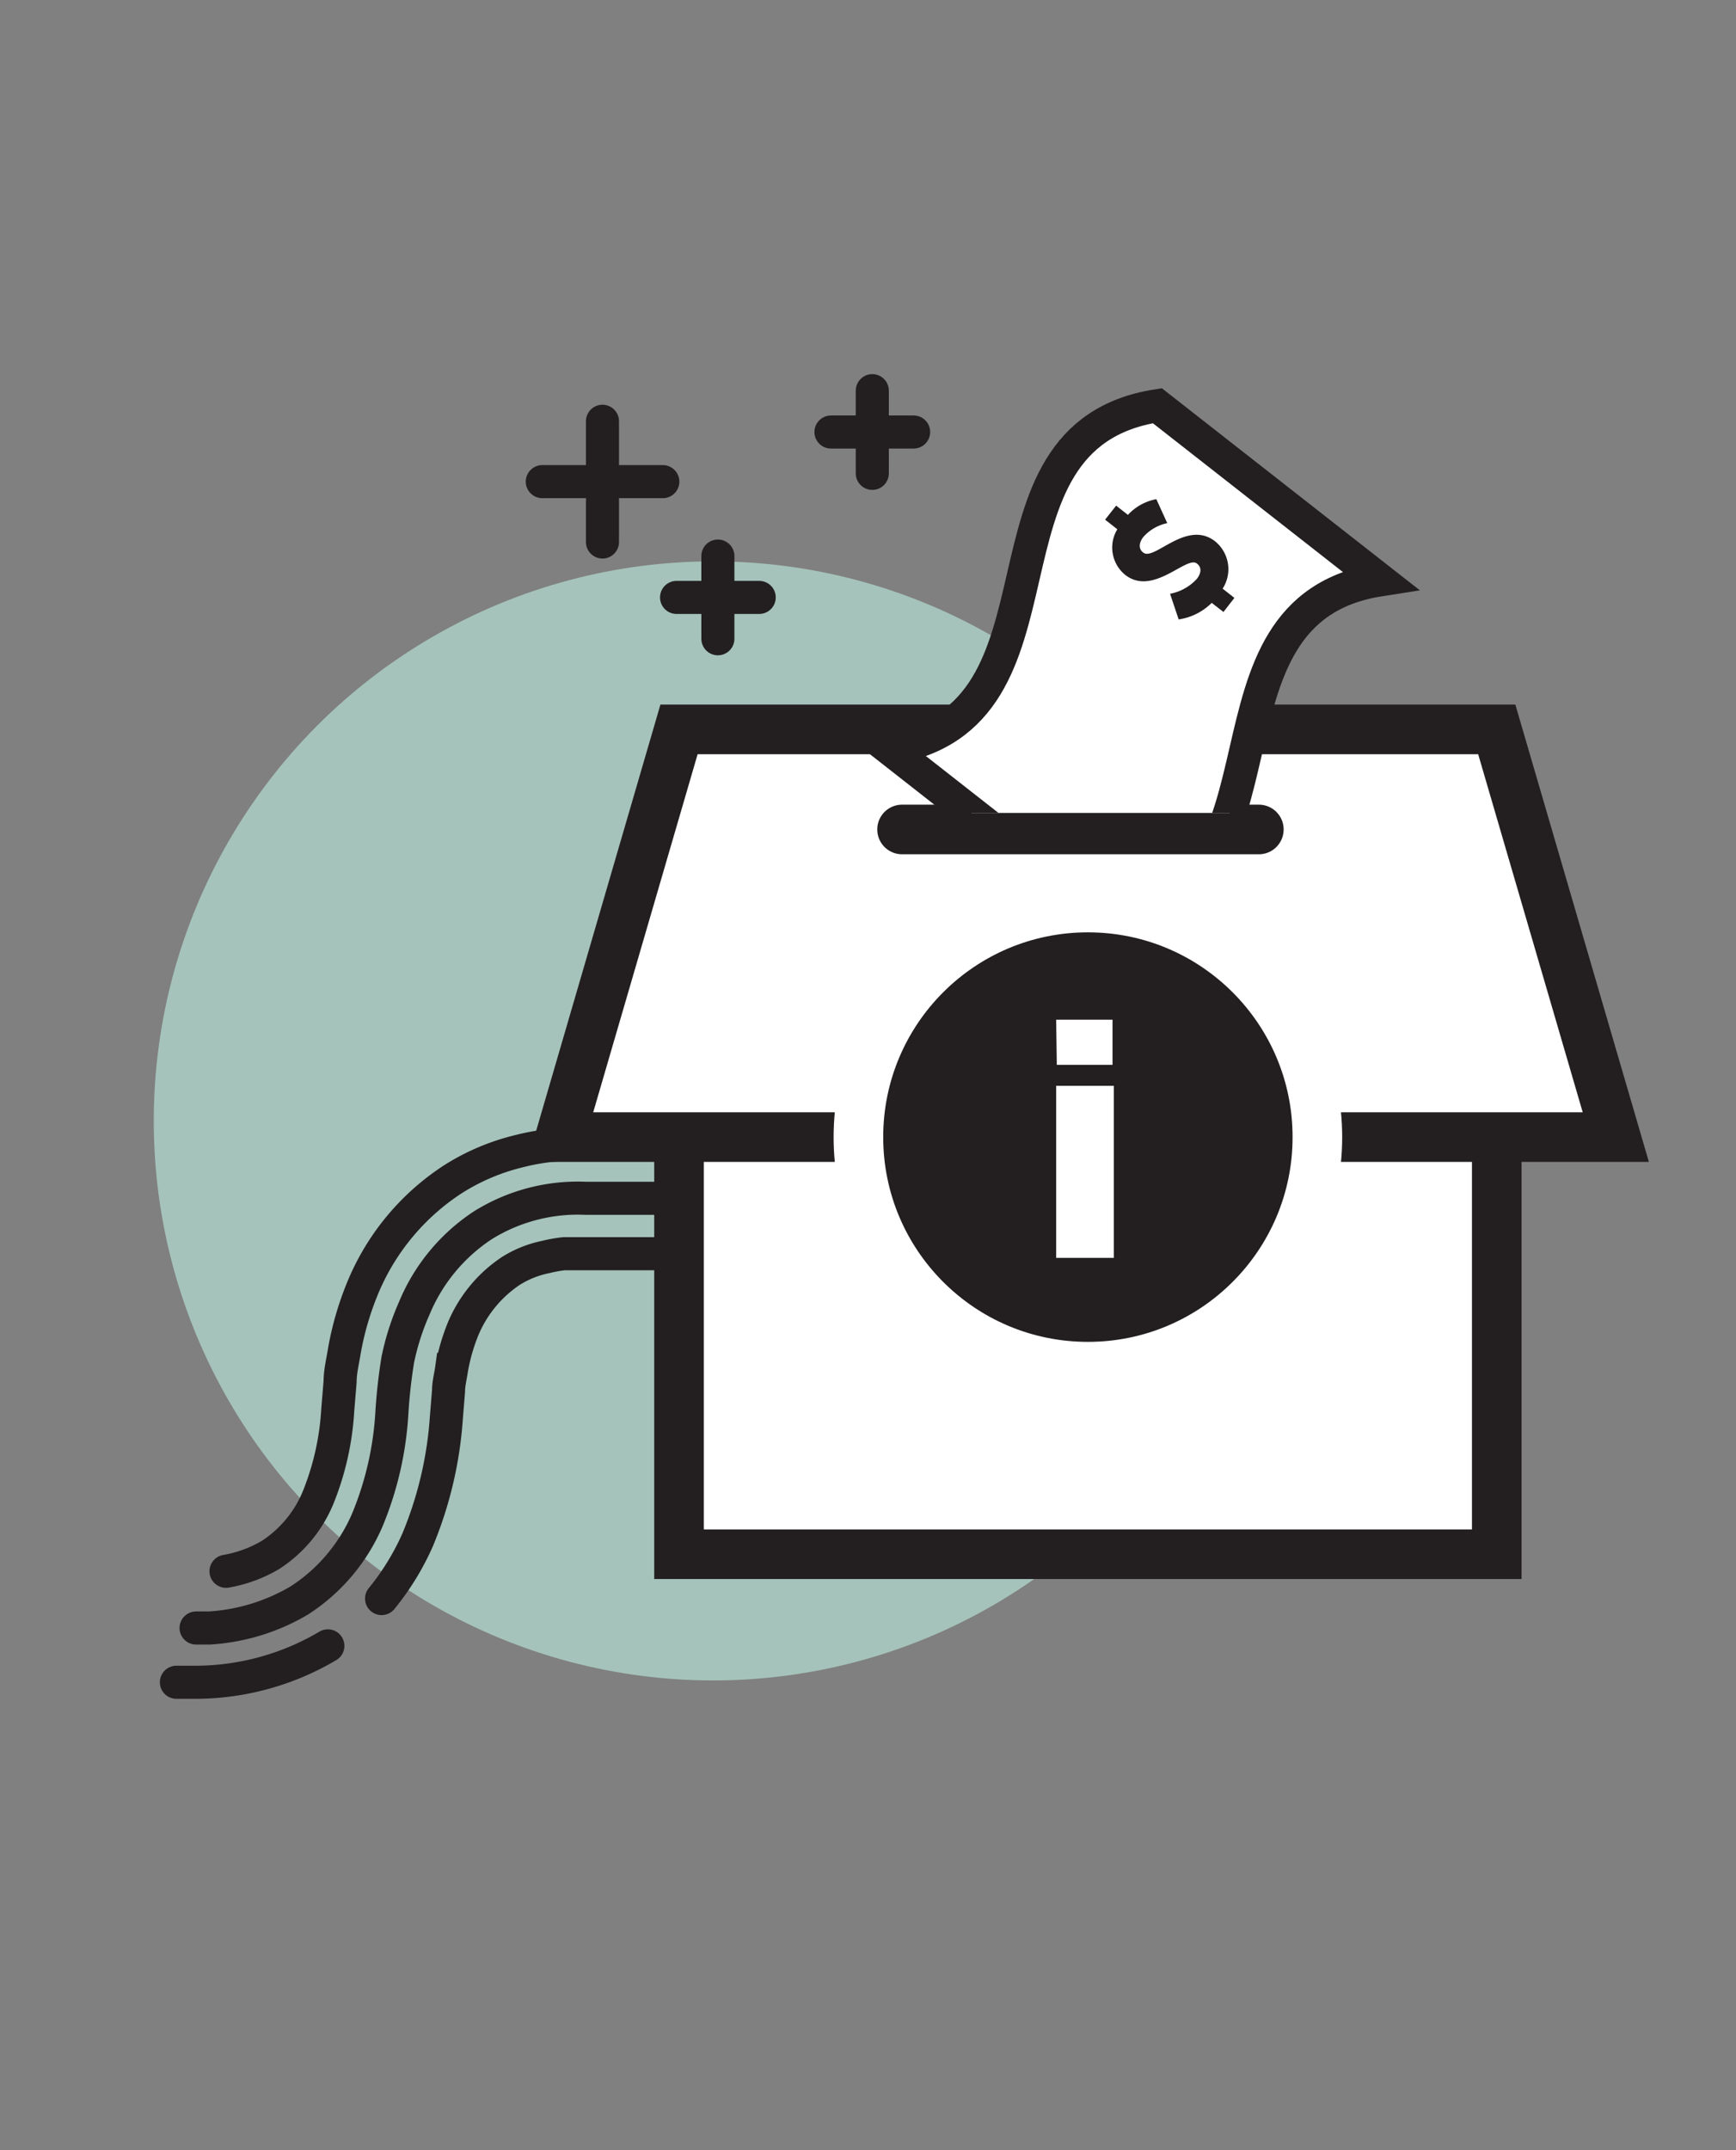
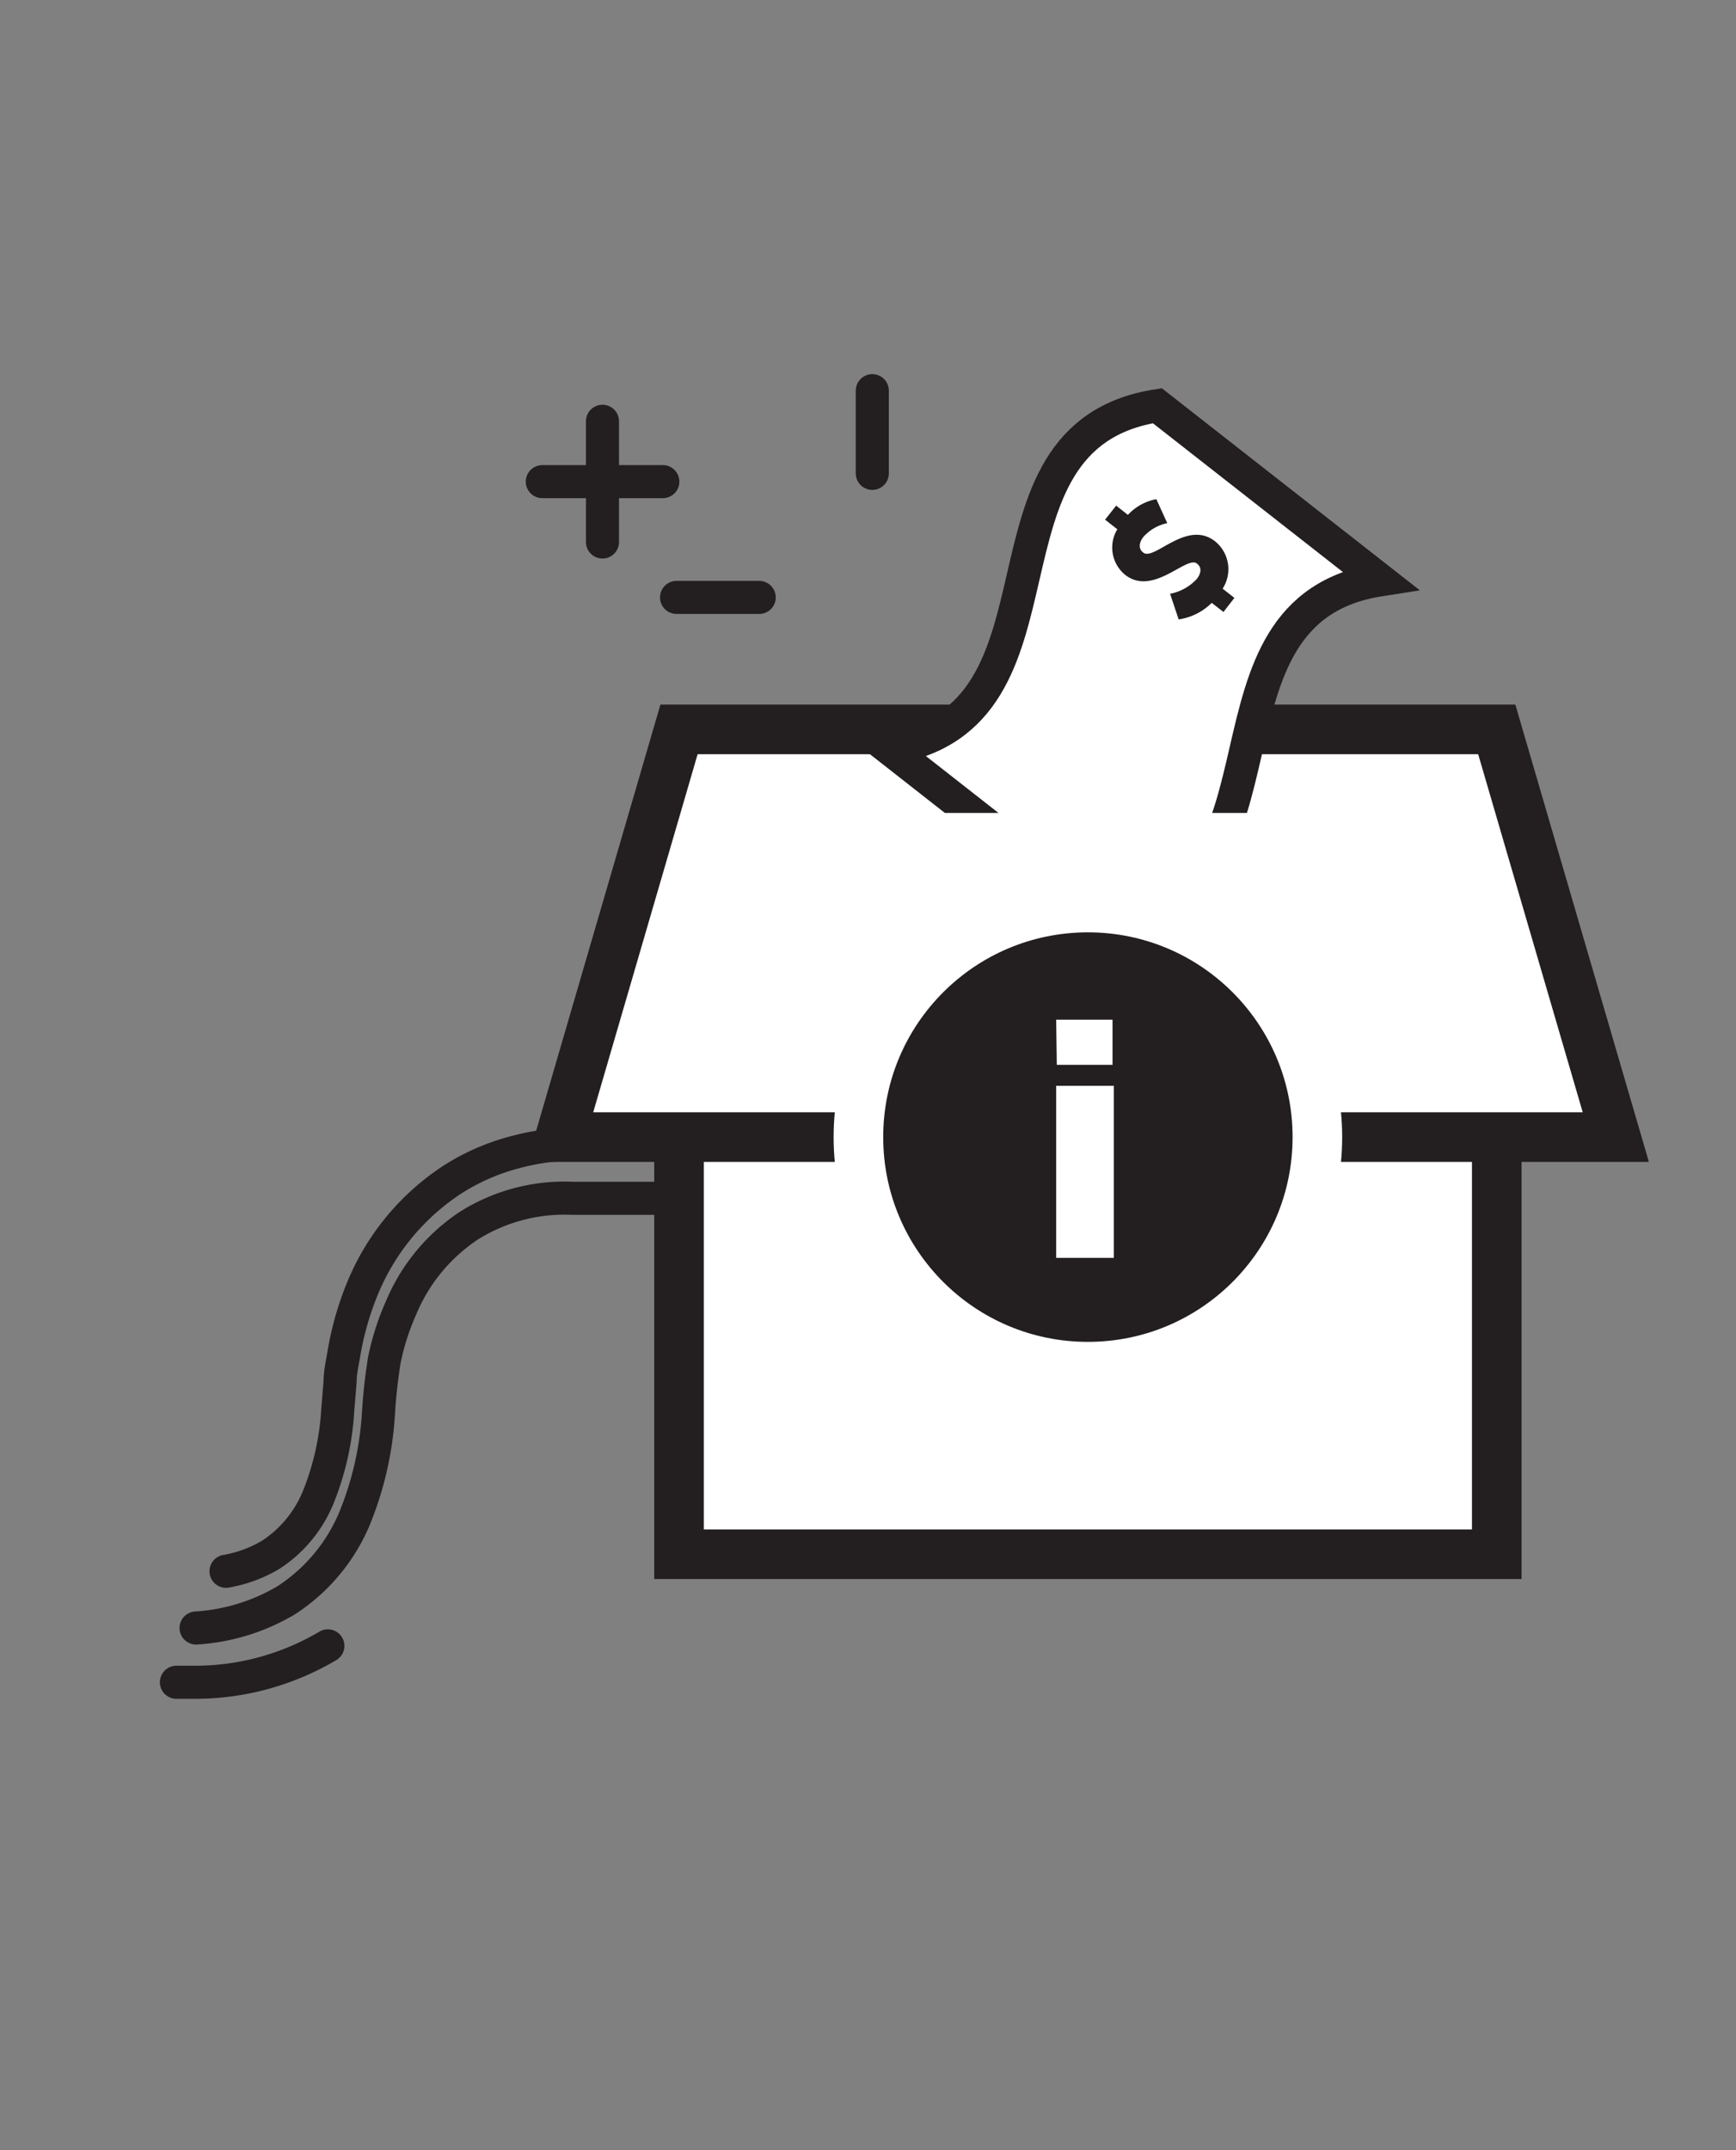
<svg xmlns="http://www.w3.org/2000/svg" viewBox="0 0 105 130">
  <rect x="0" y="0" width="105" height="130" fill="#808080" stroke="none" />
  <defs>
    <style>
      .cls-1, .cls-3, .cls-4, .cls-8 {
        fill: none;
      }

      .cls-2 {
        fill: #a5c3ba;
      }

      .cls-10, .cls-3, .cls-4, .cls-5, .cls-8 {
        stroke: #231f20;
      }

      .cls-10, .cls-3, .cls-4, .cls-5, .cls-6, .cls-8 {
        stroke-linecap: round;
      }

      .cls-10, .cls-3, .cls-4 {
        stroke-width: 2px;
      }

      .cls-4 {
        stroke-linejoin: round;
      }

      .cls-10, .cls-5, .cls-7 {
        fill: #fff;
      }

      .cls-5, .cls-6, .cls-8 {
        stroke-width: 3px;
      }

      .cls-11, .cls-6 {
        fill: #231f20;
      }

      .cls-6 {
        stroke: #fff;
      }

      .cls-9 {
        clip-path: url(#clip-path);
      }
    </style>
    <clipPath id="clip-path">
      <rect class="cls-1" x="37.03" y="8.68" width="49.91" height="40.47" />
    </clipPath>
  </defs>
  <g id="ico-small_business__advice" data-name="ico-small_business_advice">
-     <circle id="bg" class="cls-2" cx="43.13" cy="67.77" r="33.83" />
    <g id="lines">
-       <path class="cls-3" d="M23.08,96.65a15.5,15.5,0,0,0,2.18-3.55A23.31,23.31,0,0,0,27,85.68l.13-1.59c0-.44.12-.87.18-1.3A11.76,11.76,0,0,1,28,80.37a7.86,7.86,0,0,1,2.9-3.53A6.33,6.33,0,0,1,33,76a8.19,8.19,0,0,1,1.12-.2l.6,0,.31,0H50.67" />
      <path class="cls-3" d="M10.67,101.71q.63,0,1.29,0a15.76,15.76,0,0,0,7.87-2.2" />
-       <path class="cls-3" d="M11.86,98.43l.81,0a12.14,12.14,0,0,0,5.44-1.67,10.91,10.91,0,0,0,4.14-4.94,19.89,19.89,0,0,0,1.45-6.36,32,32,0,0,1,.36-3.25,15.26,15.26,0,0,1,1-3.12,11.08,11.08,0,0,1,4.13-5,10.86,10.86,0,0,1,6.24-1.64H46" />
+       <path class="cls-3" d="M11.86,98.43a12.14,12.14,0,0,0,5.44-1.67,10.91,10.91,0,0,0,4.14-4.94,19.89,19.89,0,0,0,1.45-6.36,32,32,0,0,1,.36-3.25,15.26,15.26,0,0,1,1-3.12,11.08,11.08,0,0,1,4.13-5,10.86,10.86,0,0,1,6.24-1.64H46" />
      <path class="cls-3" d="M13.67,95a7.91,7.91,0,0,0,2.71-1,7.57,7.57,0,0,0,2.87-3.48,16.68,16.68,0,0,0,1.18-5.29l.14-1.68c0-.64.17-1.29.27-1.94A18.34,18.34,0,0,1,22,77.72a14.4,14.4,0,0,1,5.36-6.4,13.25,13.25,0,0,1,4-1.71,13.66,13.66,0,0,1,2.09-.37l1.05-.06.5,0h7" />
    </g>
    <g id="stars">
      <g>
-         <line class="cls-4" x1="50.26" y1="26.12" x2="55.26" y2="26.12" />
        <line class="cls-4" x1="52.76" y1="23.62" x2="52.76" y2="28.62" />
      </g>
      <g>
        <line class="cls-4" x1="32.8" y1="29.12" x2="40.09" y2="29.12" />
        <line class="cls-4" x1="36.44" y1="25.47" x2="36.44" y2="32.77" />
      </g>
      <g>
        <line class="cls-4" x1="40.92" y1="36.12" x2="45.92" y2="36.12" />
-         <line class="cls-4" x1="43.42" y1="33.62" x2="43.42" y2="38.62" />
      </g>
    </g>
    <g id="main">
      <g>
        <rect class="cls-5" x="41.07" y="66.33" width="49.46" height="27.64" />
        <polygon class="cls-5" points="97.73 68.75 33.88 68.75 41.07 44.1 90.53 44.1 97.73 68.75" />
        <circle id="bg-2" data-name="bg" class="cls-6" cx="65.8" cy="68.75" r="13.88" />
        <path class="cls-7" d="M63.88,65.65h3.49v10.4H63.88Zm0-4h3.41v2.73H63.92Z" />
      </g>
-       <line class="cls-8" x1="54.56" y1="50.15" x2="76.14" y2="50.15" />
      <g class="cls-9">
        <g>
          <path class="cls-10" d="M83.45,35.06C71.59,36.91,79.1,53.93,67.23,55.78L53.78,45.24C65.64,43.39,58.13,26.38,70,24.53Z" />
          <path class="cls-11" d="M70.77,35.9A2.94,2.94,0,0,0,72.39,35c.22-.28.35-.67,0-.93-.62-.49-2.65,2-4.33.69A2.13,2.13,0,0,1,67.58,32l-.74-.58.67-.85.71.56a3.12,3.12,0,0,1,1.72-.95l.66,1.45a2.65,2.65,0,0,0-1.45.84c-.22.28-.34.69,0,.94.66.52,2.6-2,4.32-.7a2.17,2.17,0,0,1,.48,2.88l.71.56L74,37l-.71-.55a3.57,3.57,0,0,1-2,1Z" />
        </g>
      </g>
    </g>
  </g>
</svg>